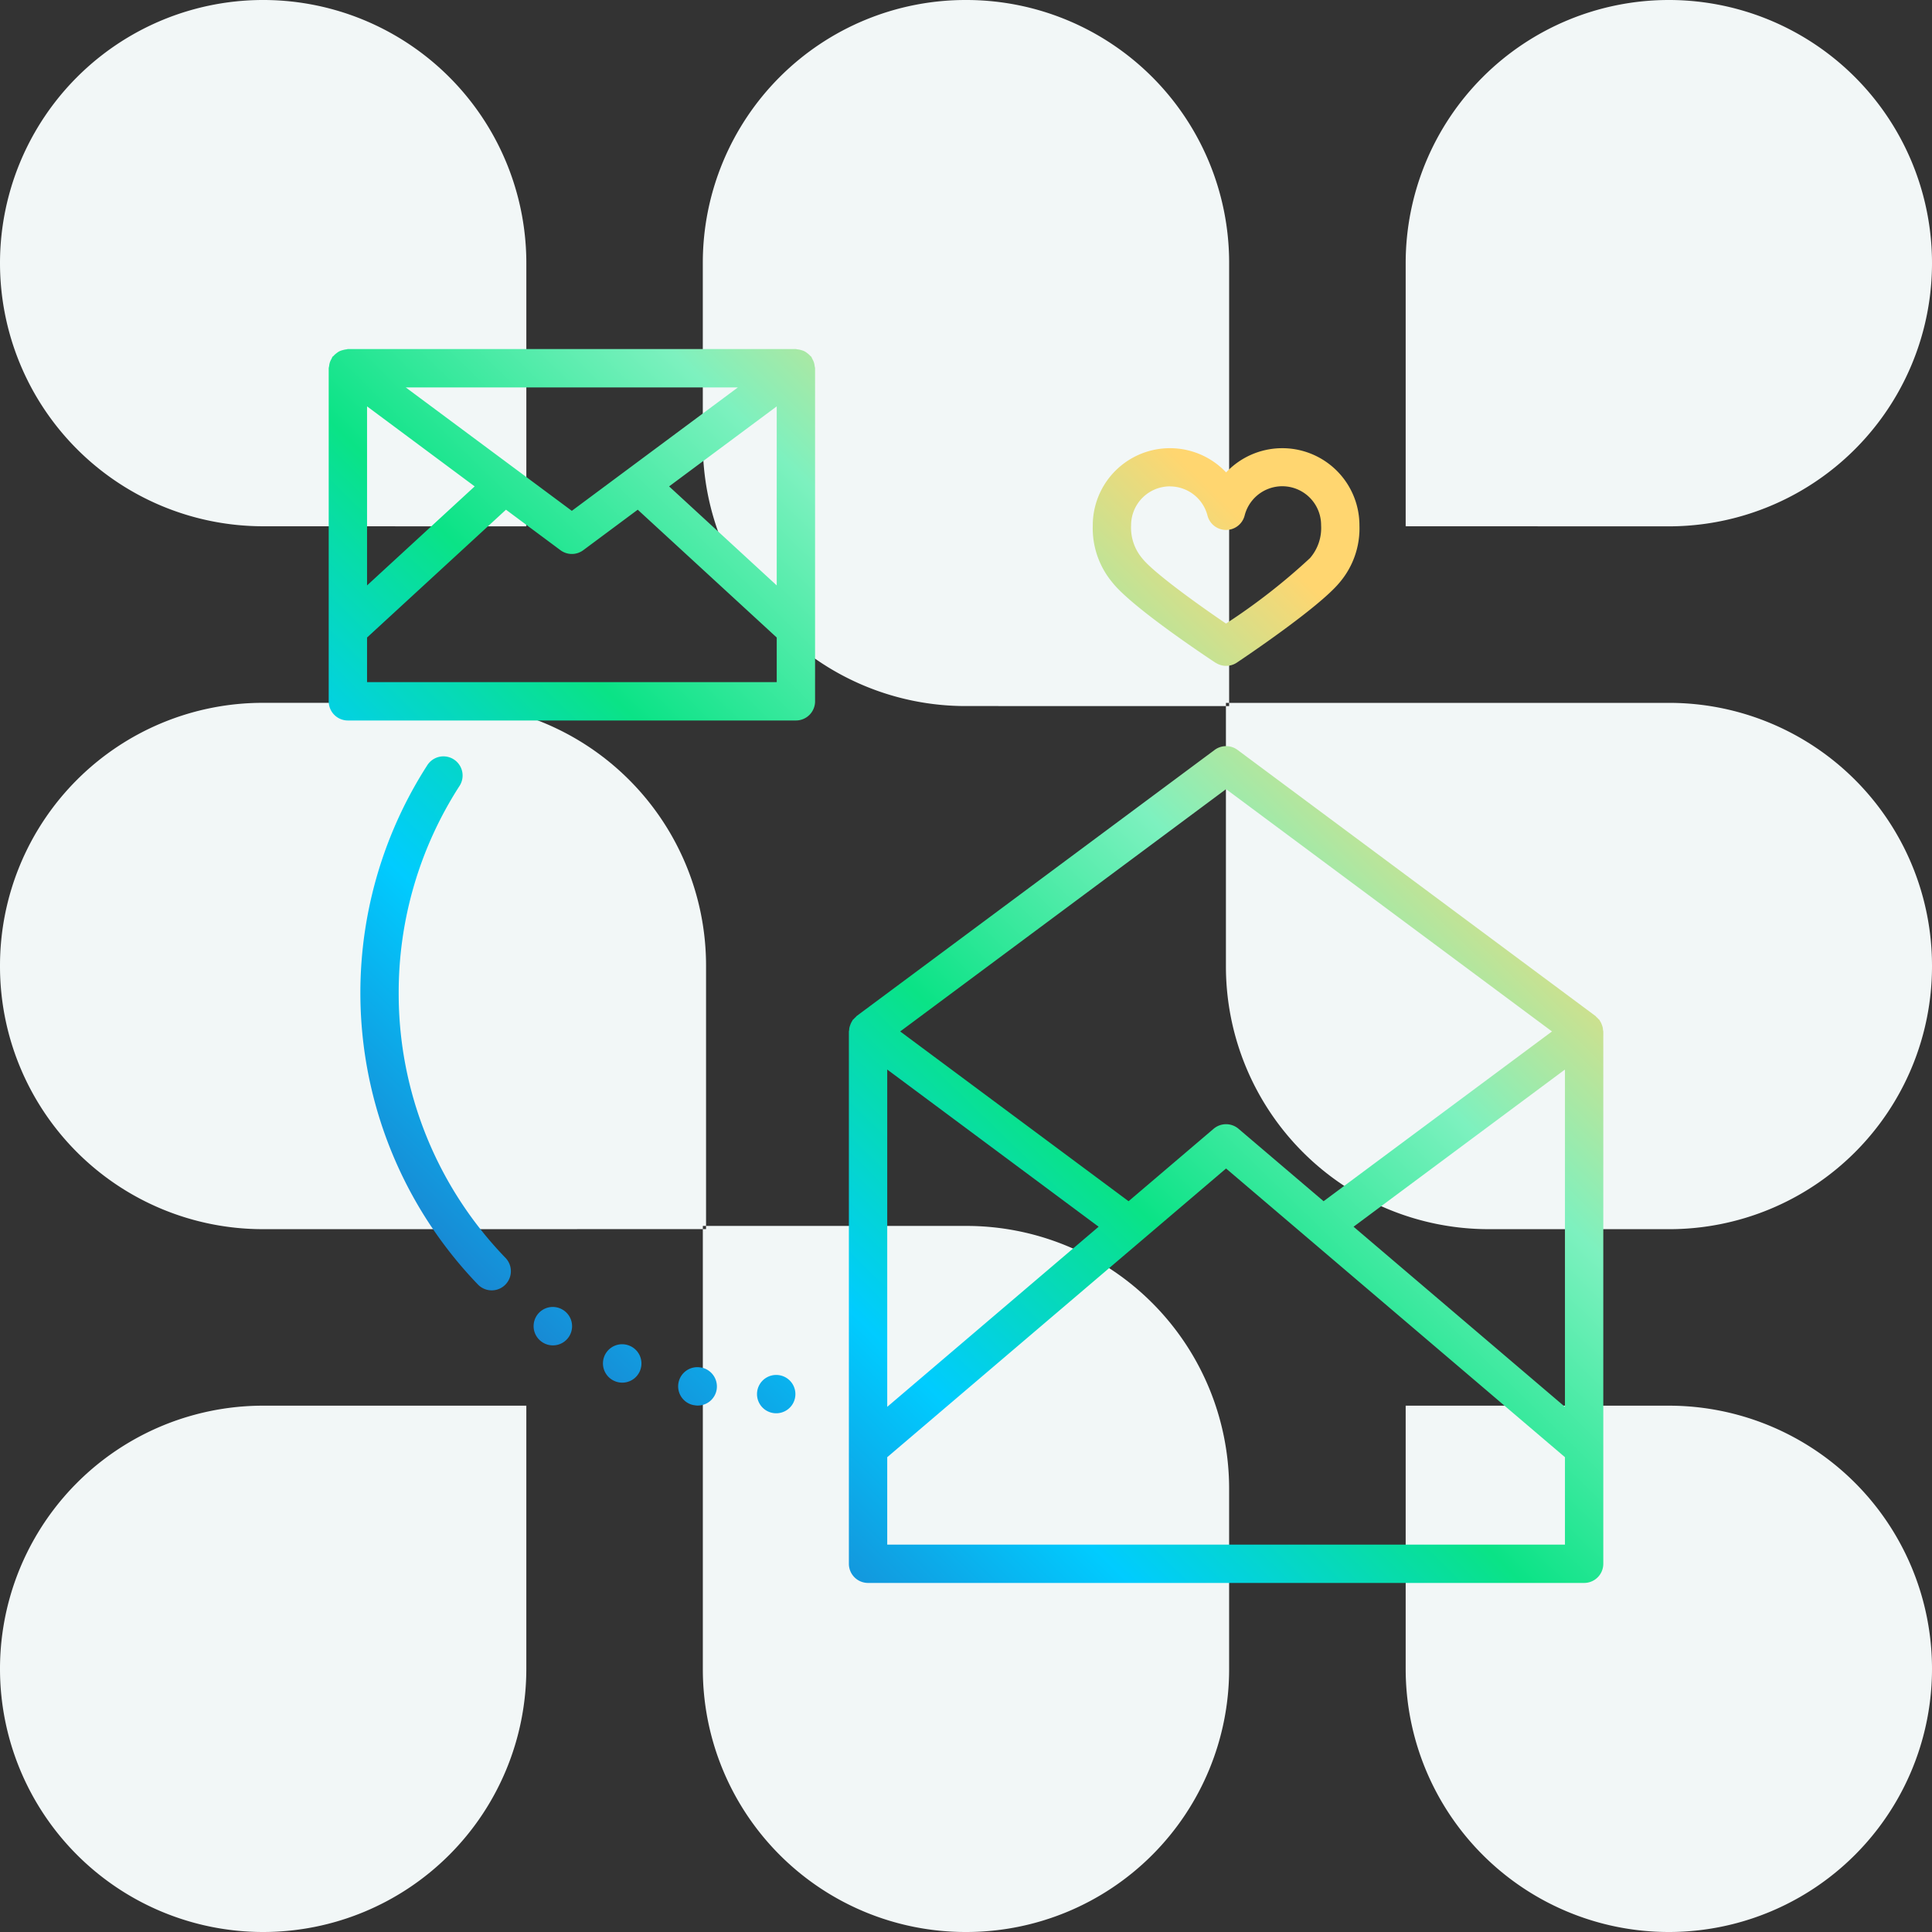
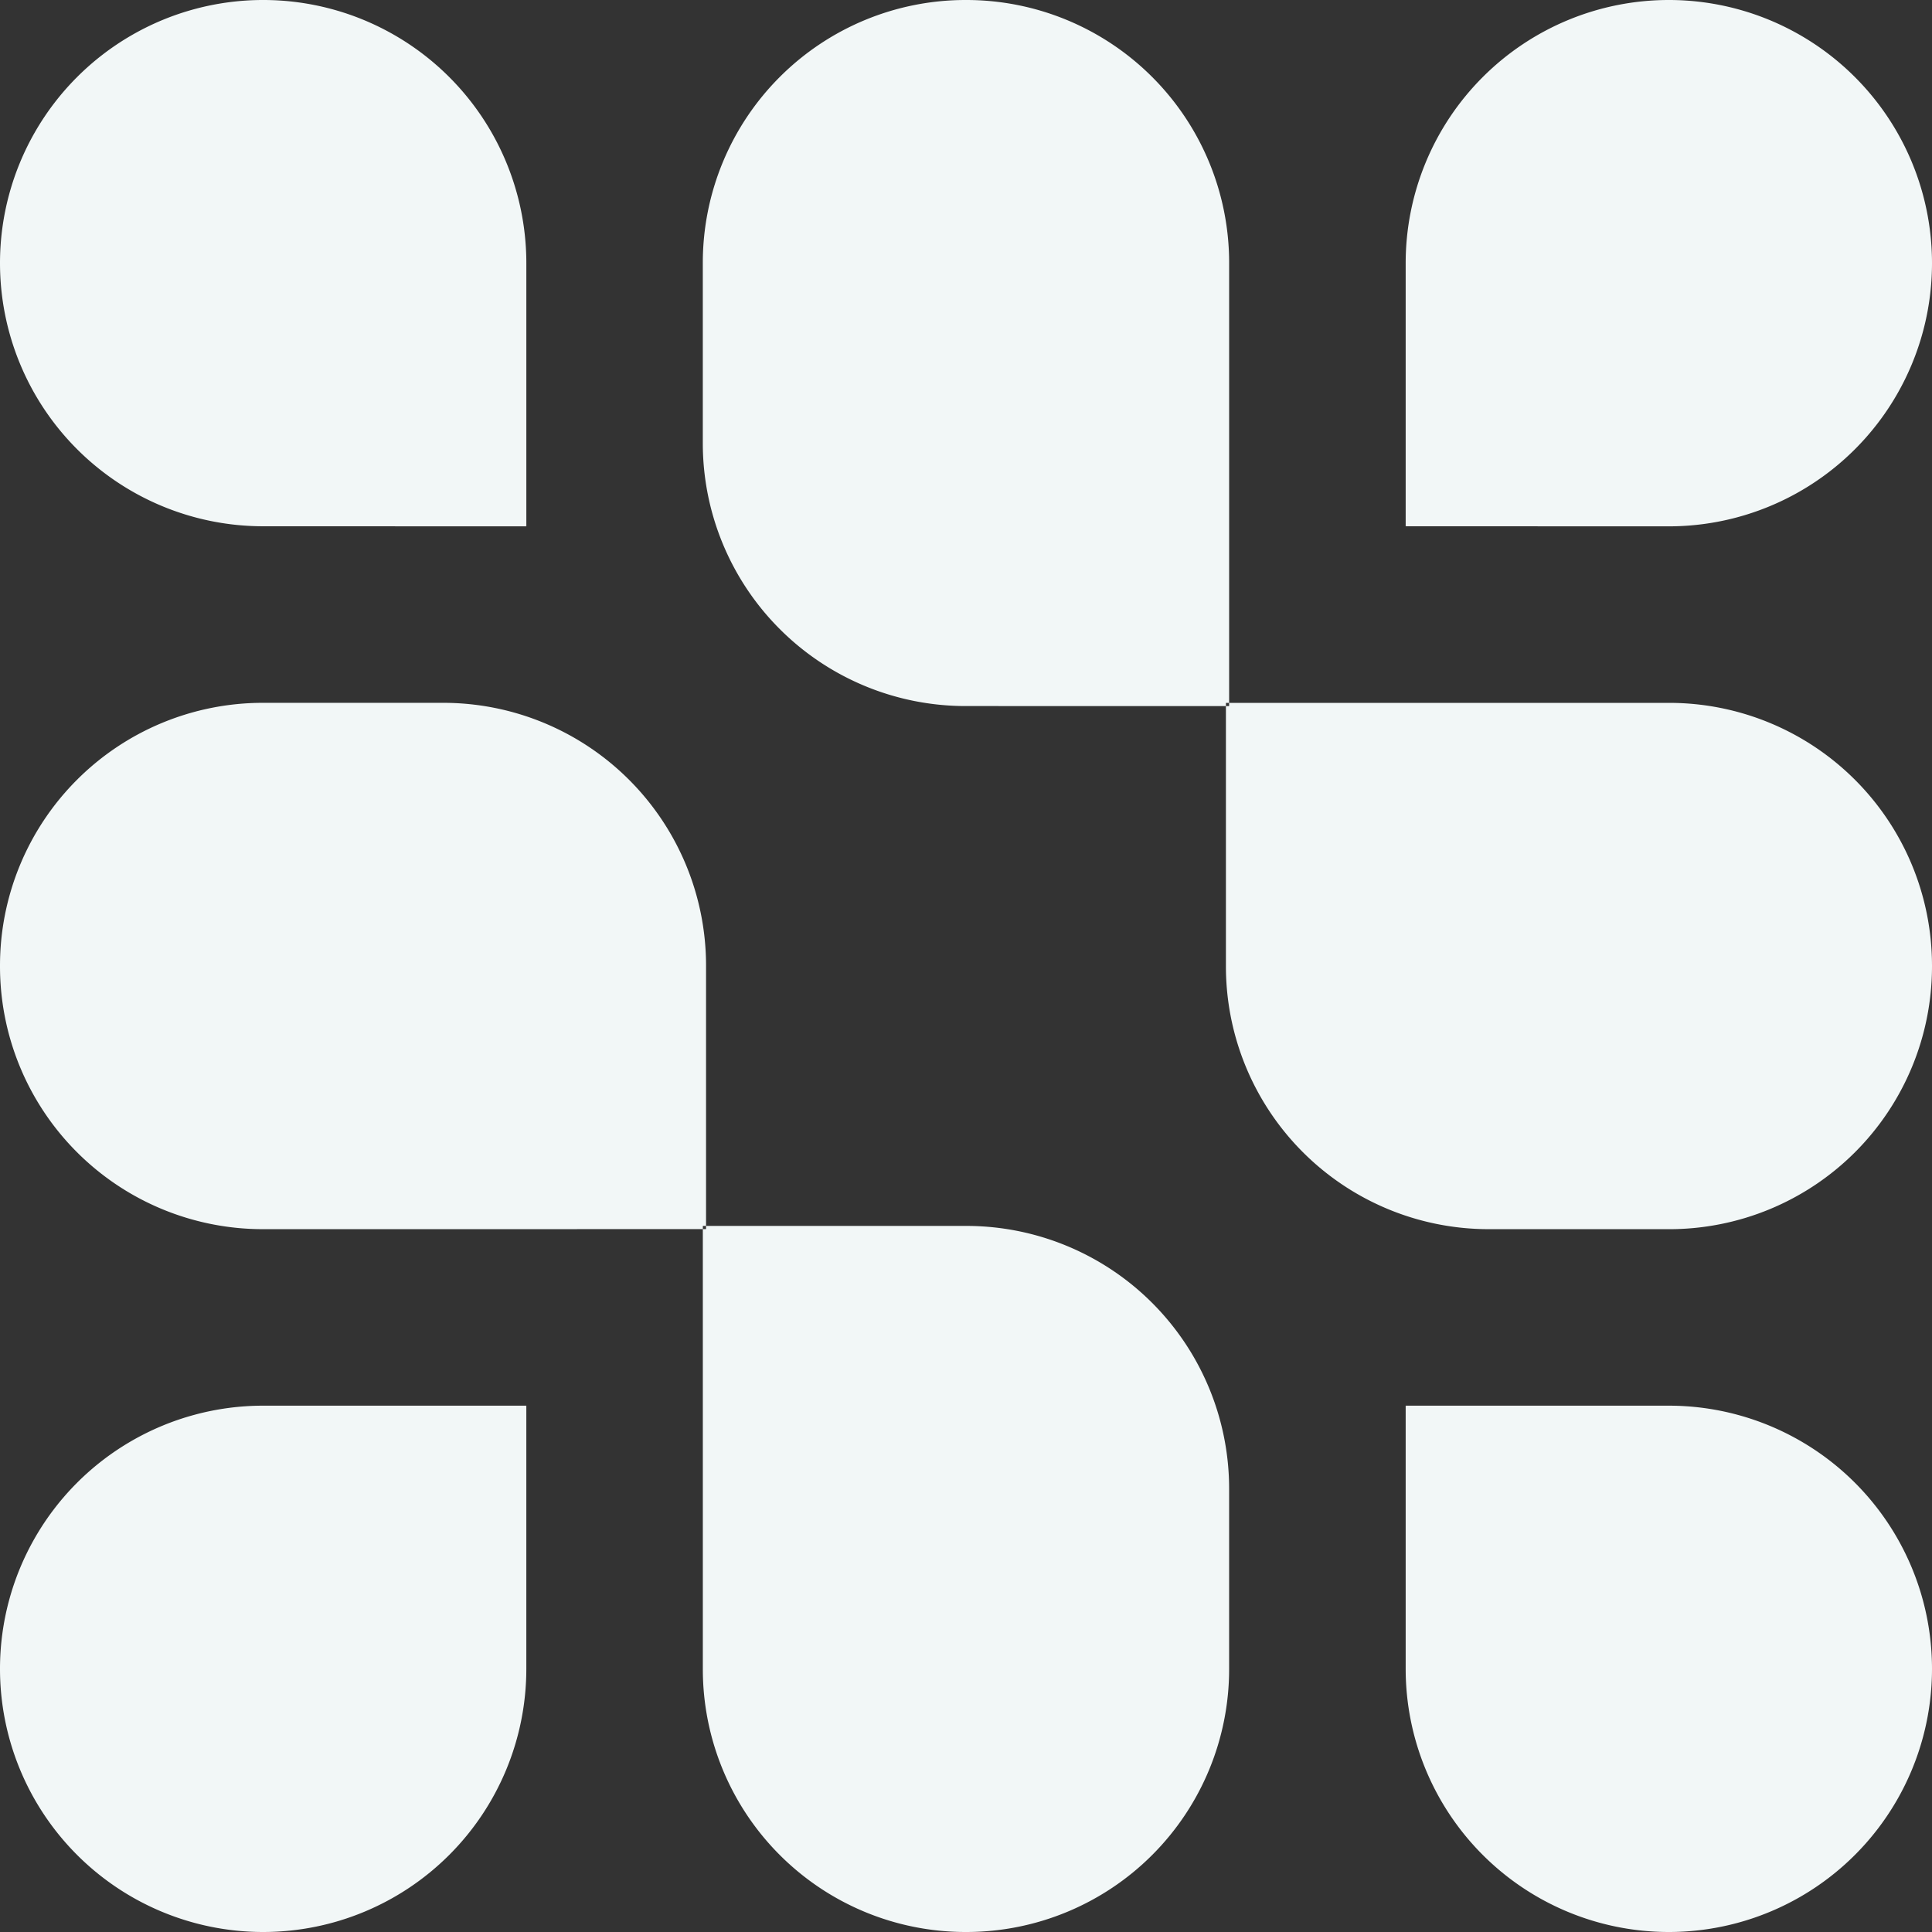
<svg xmlns="http://www.w3.org/2000/svg" width="144" height="144" viewBox="0 0 144 144">
  <rect x="0" y="0" width="144" height="144" fill="#333333" stroke="none" />
  <defs>
    <linearGradient id="linear-gradient" x1="0.178" y1="0.875" x2="0.816" y2="0.236" gradientUnits="objectBoundingBox">
      <stop offset="0" stop-color="#1d7ccb" />
      <stop offset="0.256" stop-color="#0cf" />
      <stop offset="0.498" stop-color="#0ae386" />
      <stop offset="0.754" stop-color="#7df1bf" />
      <stop offset="1" stop-color="#ffd670" />
    </linearGradient>
    <clipPath id="clip-path">
      <rect id="Rectangle_82" data-name="Rectangle 82" width="95" height="91.966" fill="url(#linear-gradient)" />
    </clipPath>
  </defs>
  <g id="Group_55" data-name="Group 55" transform="translate(-538 -1656)">
    <path id="Grid" d="M104.771-356.614v-19.615h19.615A19.614,19.614,0,0,1,144-356.614,19.614,19.614,0,0,1,124.385-337,19.614,19.614,0,0,1,104.771-356.614ZM71.973-337a19.588,19.588,0,0,1-19.588-19.588v-32.8h.239v-.239h19.4a19.588,19.588,0,0,1,19.588,19.588v13.449A19.588,19.588,0,0,1,72.027-337ZM0-356.614a19.614,19.614,0,0,1,19.615-19.615H39.229v19.615A19.615,19.615,0,0,1,19.615-337,19.615,19.615,0,0,1,0-356.614Zm110.961-32.771a19.588,19.588,0,0,1-19.588-19.588v-19.4h.239v-.239h32.8A19.588,19.588,0,0,1,144-409.026v.054a19.588,19.588,0,0,1-19.588,19.588Zm-91.374,0A19.588,19.588,0,0,1,0-408.973v-.054a19.588,19.588,0,0,1,19.588-19.588H33.037a19.588,19.588,0,0,1,19.588,19.588v19.4h-.239v.239Zm52.384-38.99a19.588,19.588,0,0,1-19.588-19.588v-13.449A19.588,19.588,0,0,1,71.971-481h.054a19.588,19.588,0,0,1,19.588,19.588v32.8h-.239v.239Zm32.8-13.4v-19.615A19.614,19.614,0,0,1,124.385-481,19.614,19.614,0,0,1,144-461.385a19.614,19.614,0,0,1-19.615,19.615Zm-85.156,0A19.614,19.614,0,0,1,0-461.385,19.614,19.614,0,0,1,19.615-481a19.614,19.614,0,0,1,19.615,19.615v19.615Z" transform="translate(538 2137)" fill="#f2f7f7" />
    <g id="Group_43" data-name="Group 43" transform="translate(562.5 1682.017)">
      <g id="Group_42" data-name="Group 42" transform="translate(0 0)" clip-path="url(#clip-path)">
-         <path id="Path_59" data-name="Path 59" d="M17.48,71.627a1.605,1.605,0,0,0-.14-.08,1.429,1.429,0,0,0-1.409,2.482,1.606,1.606,0,0,0,.14.08,1.429,1.429,0,0,0,1.409-2.482M36.161.985a1.44,1.44,0,0,0-.123-.262,1.617,1.617,0,0,0-.069-.148c-.022-.028-.054-.042-.077-.068a1.333,1.333,0,0,0-.215-.194,1.316,1.316,0,0,0-.221-.149,1.372,1.372,0,0,0-.244-.087A1.442,1.442,0,0,0,34.92.02c-.034,0-.064-.02-.1-.02H1.428c-.037,0-.068.019-.1.022a1.4,1.4,0,0,0-.278.056A1.439,1.439,0,0,0,.793.167,1.352,1.352,0,0,0,.576.313a1.3,1.3,0,0,0-.218.2C.335.535.3.547.282.576a1.631,1.631,0,0,0-.07.148A1.434,1.434,0,0,0,.089.985a1.292,1.292,0,0,0-.057.285A1.317,1.317,0,0,0,0,1.428V26.254a1.428,1.428,0,0,0,1.428,1.43H34.821a1.429,1.429,0,0,0,1.43-1.43V1.428a1.317,1.317,0,0,0-.033-.159,1.376,1.376,0,0,0-.057-.285M30.5,2.858l-12.38,9.2-12.38-9.2ZM2.858,4.271l8.022,5.965L2.858,17.617ZM33.393,24.826H2.858V21.5l10.355-9.527,4.06,3.018a1.424,1.424,0,0,0,1.7,0l4.06-3.018L33.393,21.5Zm0-7.209-8.022-7.381,8.022-5.965ZM66.1,23.375a1.433,1.433,0,0,0,1.581,0c.618-.413,6.079-4.085,7.629-5.934a6.226,6.226,0,0,0,1.515-4.3,5.752,5.752,0,0,0-9.938-3.946,5.752,5.752,0,0,0-9.938,3.946,6.306,6.306,0,0,0,1.465,4.26c1.451,1.844,7.053,5.562,7.686,5.981M62.7,10.237a2.894,2.894,0,0,1,2.8,2.174,1.429,1.429,0,0,0,2.767,0,2.894,2.894,0,0,1,5.7.724,3.421,3.421,0,0,1-.824,2.442A46.242,46.242,0,0,1,66.88,20.46c-2.272-1.539-5.445-3.844-6.25-4.865a3.543,3.543,0,0,1-.825-2.462,2.9,2.9,0,0,1,2.9-2.9M5.216,47.984A28.39,28.39,0,0,1,9.725,32.6a1.428,1.428,0,1,0-2.4-1.545,31.347,31.347,0,0,0,3.823,38.695A1.429,1.429,0,0,0,13.2,67.762,28.342,28.342,0,0,1,5.216,47.984M22.4,74.277a1.429,1.429,0,0,0-1.06,2.655l.02.008A1.429,1.429,0,0,0,22.4,74.277M94.978,50.76a1.2,1.2,0,0,0-.016-.171,1.258,1.258,0,0,0-.051-.172,1.494,1.494,0,0,0-.076-.192,1.592,1.592,0,0,0-.084-.148c-.015-.022-.018-.049-.033-.069s-.054-.042-.077-.069a1.291,1.291,0,0,0-.149-.149c-.027-.023-.041-.056-.069-.077L67.736,29.875a1.431,1.431,0,0,0-1.7,0L39.347,49.713c-.028.022-.042.054-.068.077a1.421,1.421,0,0,0-.15.149c-.023.027-.054.041-.076.069s-.018.047-.033.069a1.333,1.333,0,0,0-.084.148,1.558,1.558,0,0,0-.076.191,1.336,1.336,0,0,0-.051.173,1.428,1.428,0,0,0-.018.171c0,.035-.02.065-.02.1V90.538A1.428,1.428,0,0,0,40.2,91.966H93.57A1.427,1.427,0,0,0,95,90.538V50.861a.822.822,0,0,0-.02-.1M66.884,32.8,91.176,50.861,74.153,63.515l-6.342-5.4a1.432,1.432,0,0,0-1.854,0l-6.34,5.4L42.595,50.861ZM41.629,53.7,57.385,65.416,41.629,78.841ZM92.142,89.11H41.629V82.593L66.884,61.076,92.142,82.593Zm0-10.269L76.386,65.416,92.142,53.7ZM33.351,76.464a1.428,1.428,0,0,0,0,2.856h.011a1.428,1.428,0,1,0-.011-2.856m-5.575-.547a1.428,1.428,0,1,0-.561,2.8l.022,0a1.319,1.319,0,0,0,.279.028,1.424,1.424,0,0,0,1.392-1.15,1.439,1.439,0,0,0-1.131-1.683" transform="translate(0 0)" fill="url(#linear-gradient)" />
-       </g>
+         </g>
    </g>
  </g>
</svg>